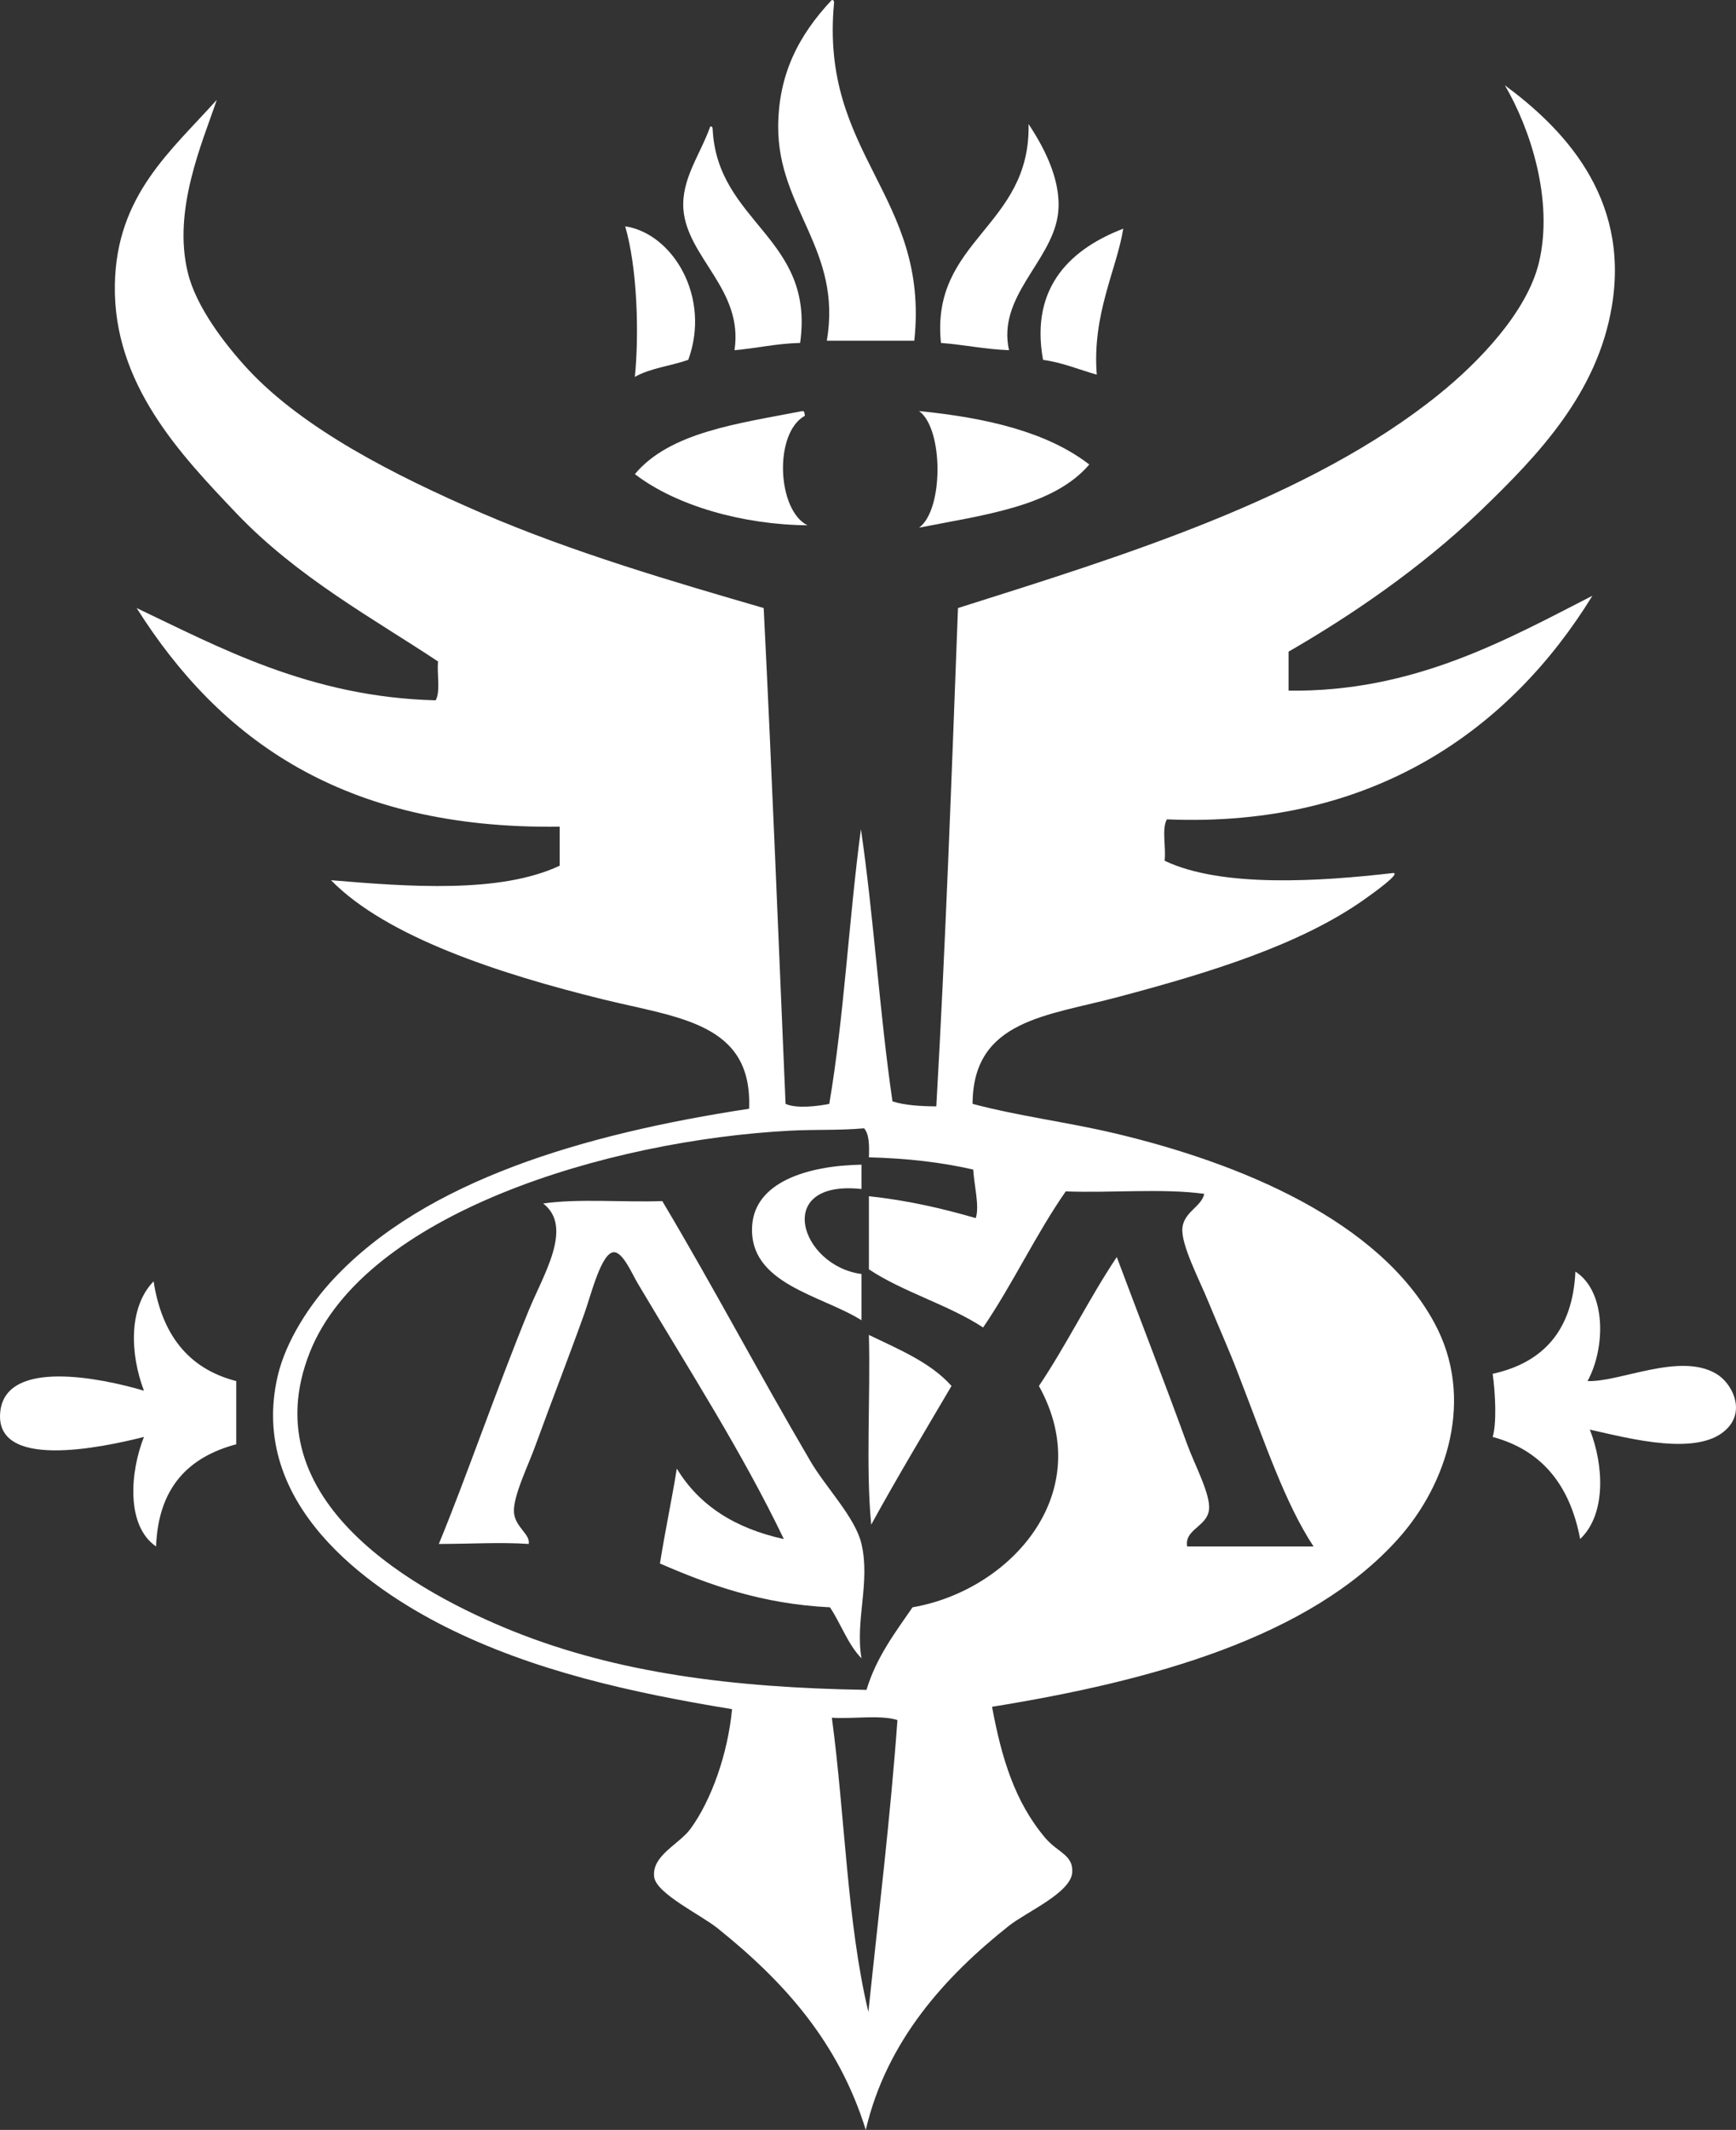
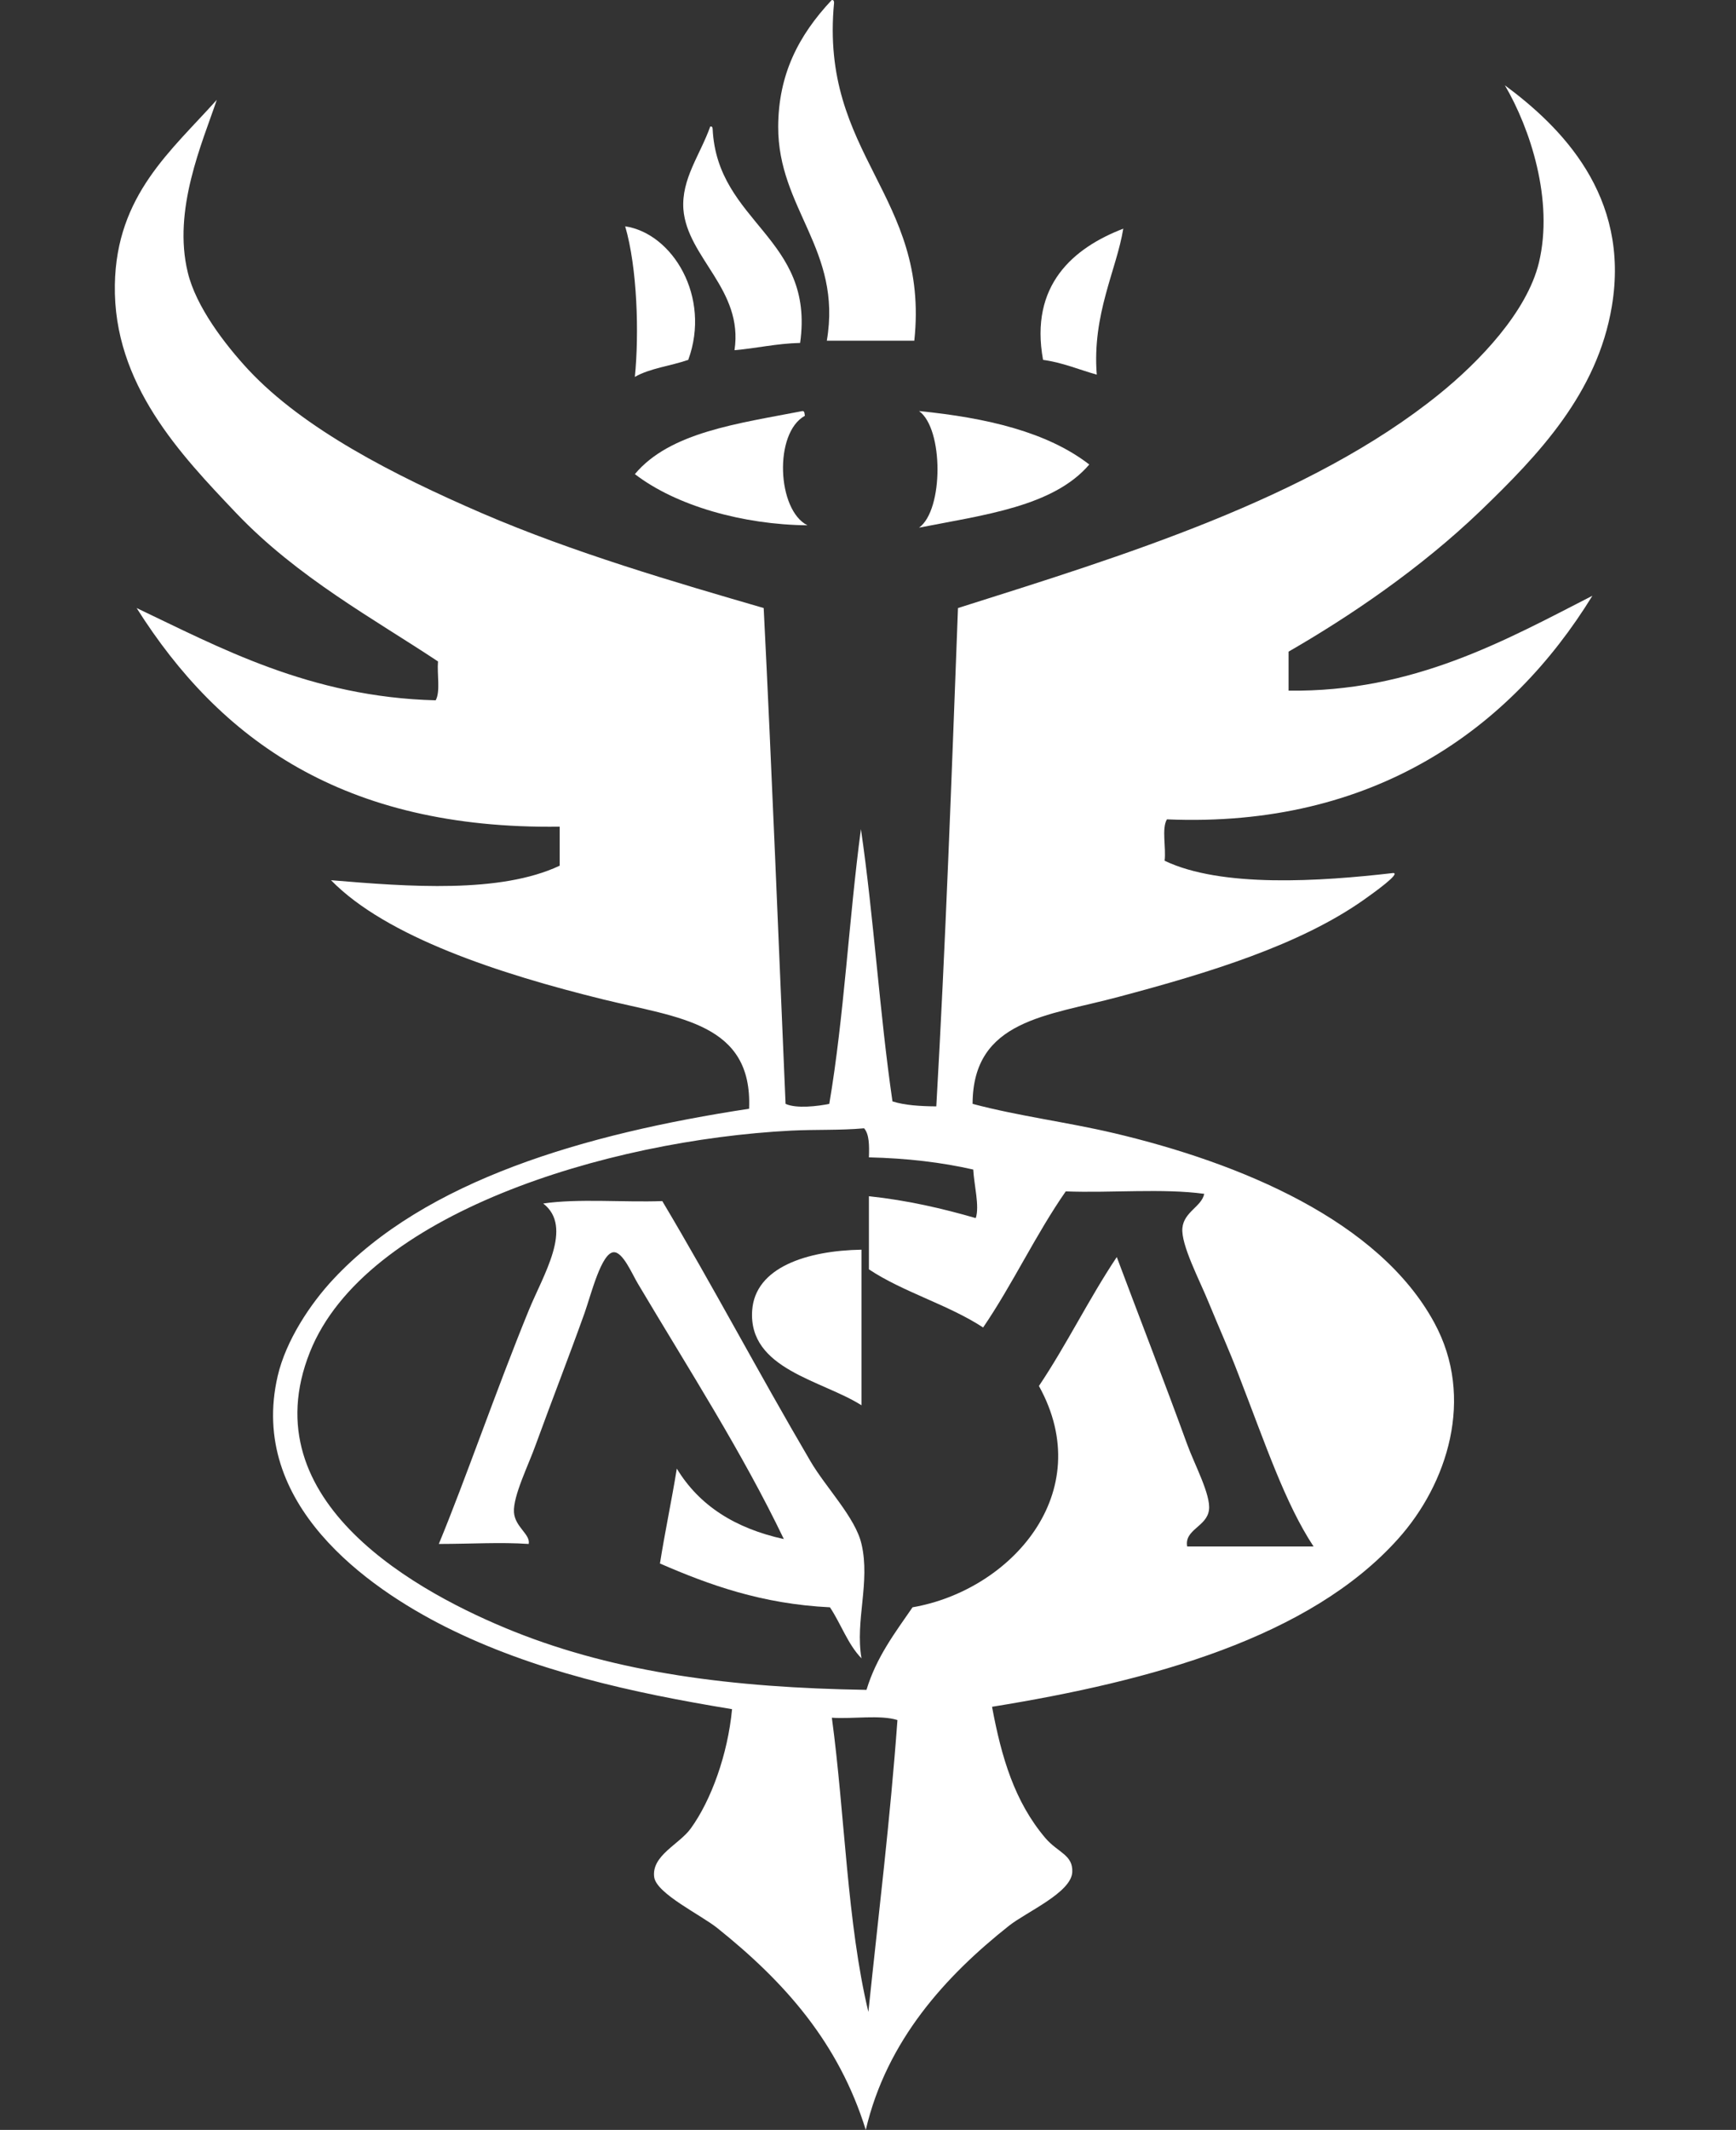
<svg xmlns="http://www.w3.org/2000/svg" viewBox="0 0 815.43 1000" data-name="Livello 1" id="Livello_1">
  <rect x="0" y="0" width="815.43" height="1000" fill="#333333" stroke="none" />
  <defs>
    <style>
      .cls-1 {
        fill: #fff;
        fill-rule: evenodd;
      }
    </style>
  </defs>
  <path d="M388.37,159.95h41.1c7.24-68.26-44.56-87.04-37.69-158.69-.06-.71-.15-1.36-1.12-1.23-15.73,16.76-25.01,35.05-25.13,59.4-.13,38.59,30.14,57.76,22.84,100.53" class="cls-1" />
-   <path d="M473.95,164.42c-5.56-24.97,19.32-41.15,22.85-62.82,2.39-14.71-5.22-30.73-13.67-43.34,1.06,48.4-46.11,54.23-41.15,102.75,11.07.86,20.75,2.99,31.96,3.41" class="cls-1" />
  <path d="M345.01,164.42c10.46-.9,19.7-3.16,30.82-3.41,7.04-49.62-38.94-56.19-41.09-100.46-.06-.68-.18-1.32-1.13-1.13-4.79,13.42-13.58,24.55-12.61,38.81,1.8,22.82,28.31,37.68,24.01,66.19" class="cls-1" />
  <path d="M298.21,176.96c6.95-4.05,16.89-5.14,25.08-8.01,10.81-29.54-7.36-59.35-29.63-62.69,5.7,19.5,6.59,50.36,4.54,70.7" class="cls-1" />
  <path d="M489.94,168.96c9.4,1.32,16.76,4.56,25.23,6.94-2.23-28.41,9.32-49.24,12.45-68.54-23.43,9.01-44.08,26.48-37.68,61.6" class="cls-1" />
  <path d="M378.06,195.21c-.2-.84-.03-2.22-1.1-2.22-30.22,5.86-62.31,9.91-78.75,29.61,19.4,14.9,50.78,23.75,81.06,24.03-14.3-7.15-15.86-43.38-1.2-51.42" class="cls-1" />
-   <path d="M806.19,645.02c-17.14-10.27-45.37,4-60.49,3.39,8.5-15.52,8.89-41.99-5.7-51.39-1.3,27.59-15.14,42.78-38.87,47.99,1.33,9.49,1.91,23.36,0,29.64,23.4,6.28,36.39,23.01,41.1,47.92,12.22-11.59,11.19-34.47,4.54-51.36,18.21,4.02,52.3,13.41,65.09-1.12,7.65-8.6,1.68-20.66-5.67-25.08" class="cls-1" />
-   <path d="M72.15,601.59c-11.85,12.17-11.1,34.07-4.54,51.34-20.98-6.16-63.97-14.68-67.39,9.11-3.93,28.65,47.66,17.58,67.39,12.61-6.56,16.54-8.47,41.73,5.7,51.42,1.04-27.64,15.16-41.97,37.66-47.97v-29.68c-22.69-5.82-34.95-22.04-38.83-46.83" class="cls-1" />
  <path d="M511.66,218.09c-19.76-15.26-48.1-21.92-79.97-25.1,11.56,8.28,11.56,46.48,0,54.75,30.57-6,63.13-9.95,79.97-29.65" class="cls-1" />
-   <path d="M404.65,619.87v-21.72c-28.83-3.81-41.68-44.37,0-39.91v-11.42c-25.7.45-49.97,8.31-51.34,28.55-1.87,27.59,32.67,32.67,51.34,44.5" class="cls-1" />
+   <path d="M404.65,619.87v-21.72v-11.42c-25.7.45-49.97,8.31-51.34,28.55-1.87,27.59,32.67,32.67,51.34,44.5" class="cls-1" />
  <path d="M404.65,724.89c-2.82-12.35-16.71-26.45-23.95-38.81-25.13-42.83-45.7-82.06-69.61-122.16-18.44.65-39.42-1.28-55.93,1.13,14.33,11.09,0,33.5-6.82,50.23-15.22,37.2-29.9,79.91-42.22,109.61,16.24-.03,28.6-.9,42.22,0,.91-4.51-6.45-7.95-6.92-14.84-.52-7.62,6.92-22.39,10.29-31.94,8.17-22.4,15.02-39.74,22.88-61.67,3.1-8.81,7.89-28.25,13.68-28.52,4.34-.18,8.63,10.24,11.4,14.83,24.07,40.51,48.88,78.93,68.51,119.84-22.84-4.98-39.78-15.74-50.27-33.08-2.44,15.09-5.53,29.45-7.92,44.56,23.27,10.1,47.86,19,79.85,20.56,5.14,7.7,8.41,17.4,14.82,23.97-3.06-17.77,4.21-35.65,0-53.7" class="cls-1" />
-   <path d="M409.22,715.84c12.17-22.2,25.08-43.63,37.72-65.13-9.84-11.07-24.72-17.15-38.81-23.96.8,29.26-1.52,61.69,1.09,89.08" class="cls-1" />
  <path d="M523.07,531.98c-21.78-5.14-44.37-7.91-66.23-13.71.12-39.56,35.23-41.26,68.54-50.23,42.73-11.35,85.08-24.32,115.3-45.63,4.64-3.29,17.56-12.52,13.68-12.52-34.17,3.95-80.62,7.02-107.33-5.77.78-5.99-1.48-15.19,1.1-19.43,97.19,4.12,161.57-42.71,199.84-104.97-40.78,20.86-84.15,45.31-142.71,44.54v-18.31c28.86-16.63,61.87-38.96,90.22-66.17,27.33-26.32,54.8-55.19,61.62-95.9,8.78-52.12-24.13-84.53-50.24-103.84,11.84,20.15,23.05,53.93,15.99,83.29-5.6,23.15-28.08,46.56-46.85,61.72-60.81,49.18-149.41,76.17-226.02,100.43-3.09,81.89-5.82,157.56-10.18,233.97-7.6-.07-14.83-.51-20.59-2.34-6.06-41.46-8.76-86.4-14.82-127.85-5.66,42.39-7.91,88.07-14.86,129.01-5.32,1.1-15.47,2.34-20.54,0-3.34-77.67-6.4-155.71-10.27-232.79-41.83-12.17-89.34-25.99-132.4-44.55-41.44-17.92-83.67-39.55-109.63-67.31-11.14-12.01-24.64-29.67-28.48-45.69-7.2-29.42,6.79-60.78,13.62-81.06-21.35,23.9-47.17,44.67-47.88,86.79-.81,46.72,30.93,79.8,57.02,107.26,28.76,30.19,64.68,49.66,94.77,69.63-.51,5.92,1.2,14.19-1.1,18.25-59.07-1.48-102.01-25.08-140.46-43.32,38.9,61.55,96.92,104.03,198.71,102.65v18.32c-27.9,13.12-70.92,9.87-107.41,6.81,26.06,26.67,79.23,43.99,127.87,55.97,35.53,8.71,70.22,11.04,68.51,51.33-77.52,11.8-151.98,33.66-195.21,79.94-10.87,11.59-22.36,28.89-26.23,45.6-13.89,60.12,42.45,99.37,78.74,117.65,41.45,20.8,87.65,30.99,134.7,38.71-2.02,21.3-9.82,42.77-19.36,55.96-5.41,7.55-18.56,12.71-17.21,22.92,1.12,7.79,22.14,17.82,29.7,23.93,31.76,25.42,56.98,53.87,69.68,94.73,9.82-41.99,37.49-72.27,67.28-95.86,8.22-6.5,29.25-15.55,29.71-25.16.42-8.14-6.7-9.11-12.61-15.99-14.48-17.06-20.66-37.91-25.07-61.65,74.94-12.08,149.21-32.53,190.67-78.77,23.24-25.84,36.26-66.29,17.08-101.52-26-47.94-90.9-74.98-150.66-89.08M407.89,944.59c-10.02-41.74-11-92.49-17.15-138.11,9.98.65,22.7-1.45,30.8,1.09-3.39,46.86-8.92,91.53-13.65,137.02M557.64,726.08c-1.45-7.98,9.3-9.29,10.24-17.19.94-7.01-6.82-21.34-10.24-30.77-10.05-27.67-23.81-63.21-33.07-87.93-13,19.44-23.56,41.16-36.57,60.53,27.88,50.29-13.44,96.02-59.36,103.91-8.21,11.94-16.94,23.31-21.64,38.77-63.32-1-117.14-8.05-165.57-27.39-44.35-17.77-124.05-60.62-95.84-131.25,25.83-64.67,138.95-99.43,226-103.93,12.07-.59,22.59-.06,34.29-1.09,2.45,2.8,2.45,8.11,2.26,13.64,17.9.42,34.2,2.35,49.01,5.73.35,7.14,3.05,17.22,1.18,22.79-15.61-4.5-31.96-8.33-50.19-10.27v34.33c16.13,10.73,37.35,16.61,53.65,27.3,13.84-20.28,24.72-43.69,38.81-63.9,21.28.81,45.59-1.51,65.04,1.15-1.19,5.99-9.52,8.44-10.24,16-.8,7.88,8.17,24.68,12.49,35.4,4.9,11.93,9.68,22.5,13.71,33.11,13,33.54,21.98,60.66,35.4,81.06h-59.35Z" class="cls-1" />
</svg>